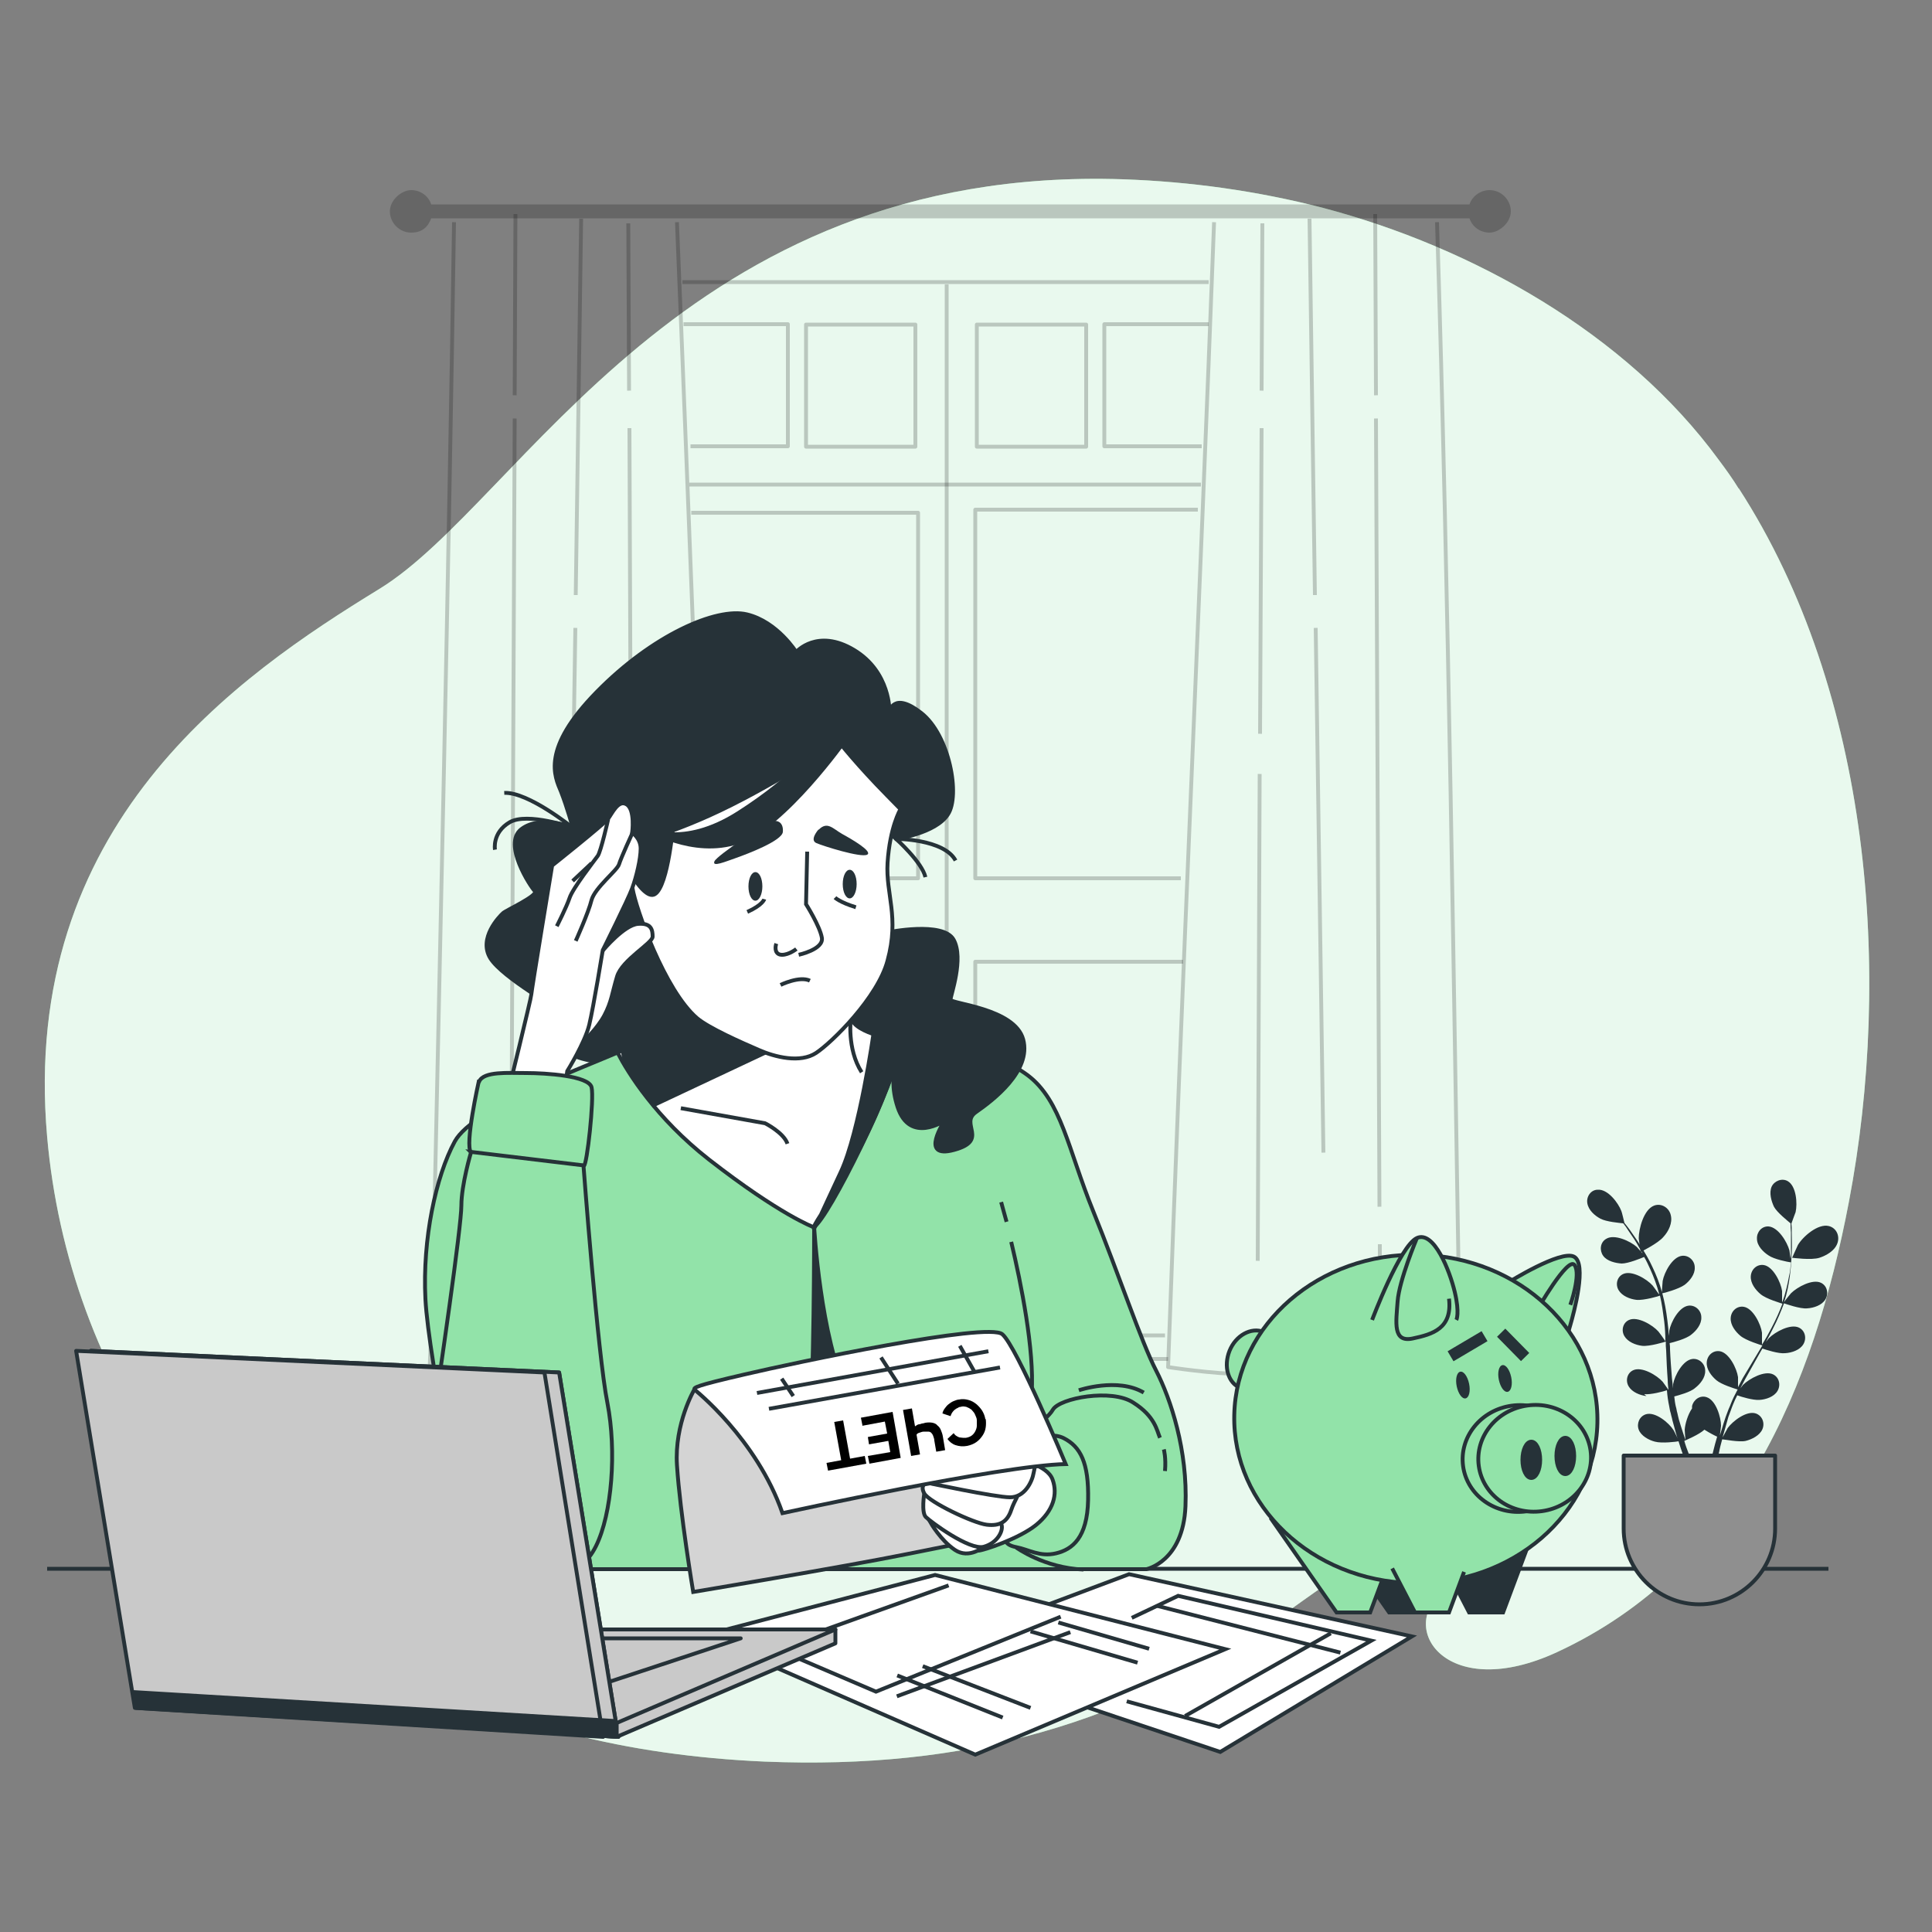
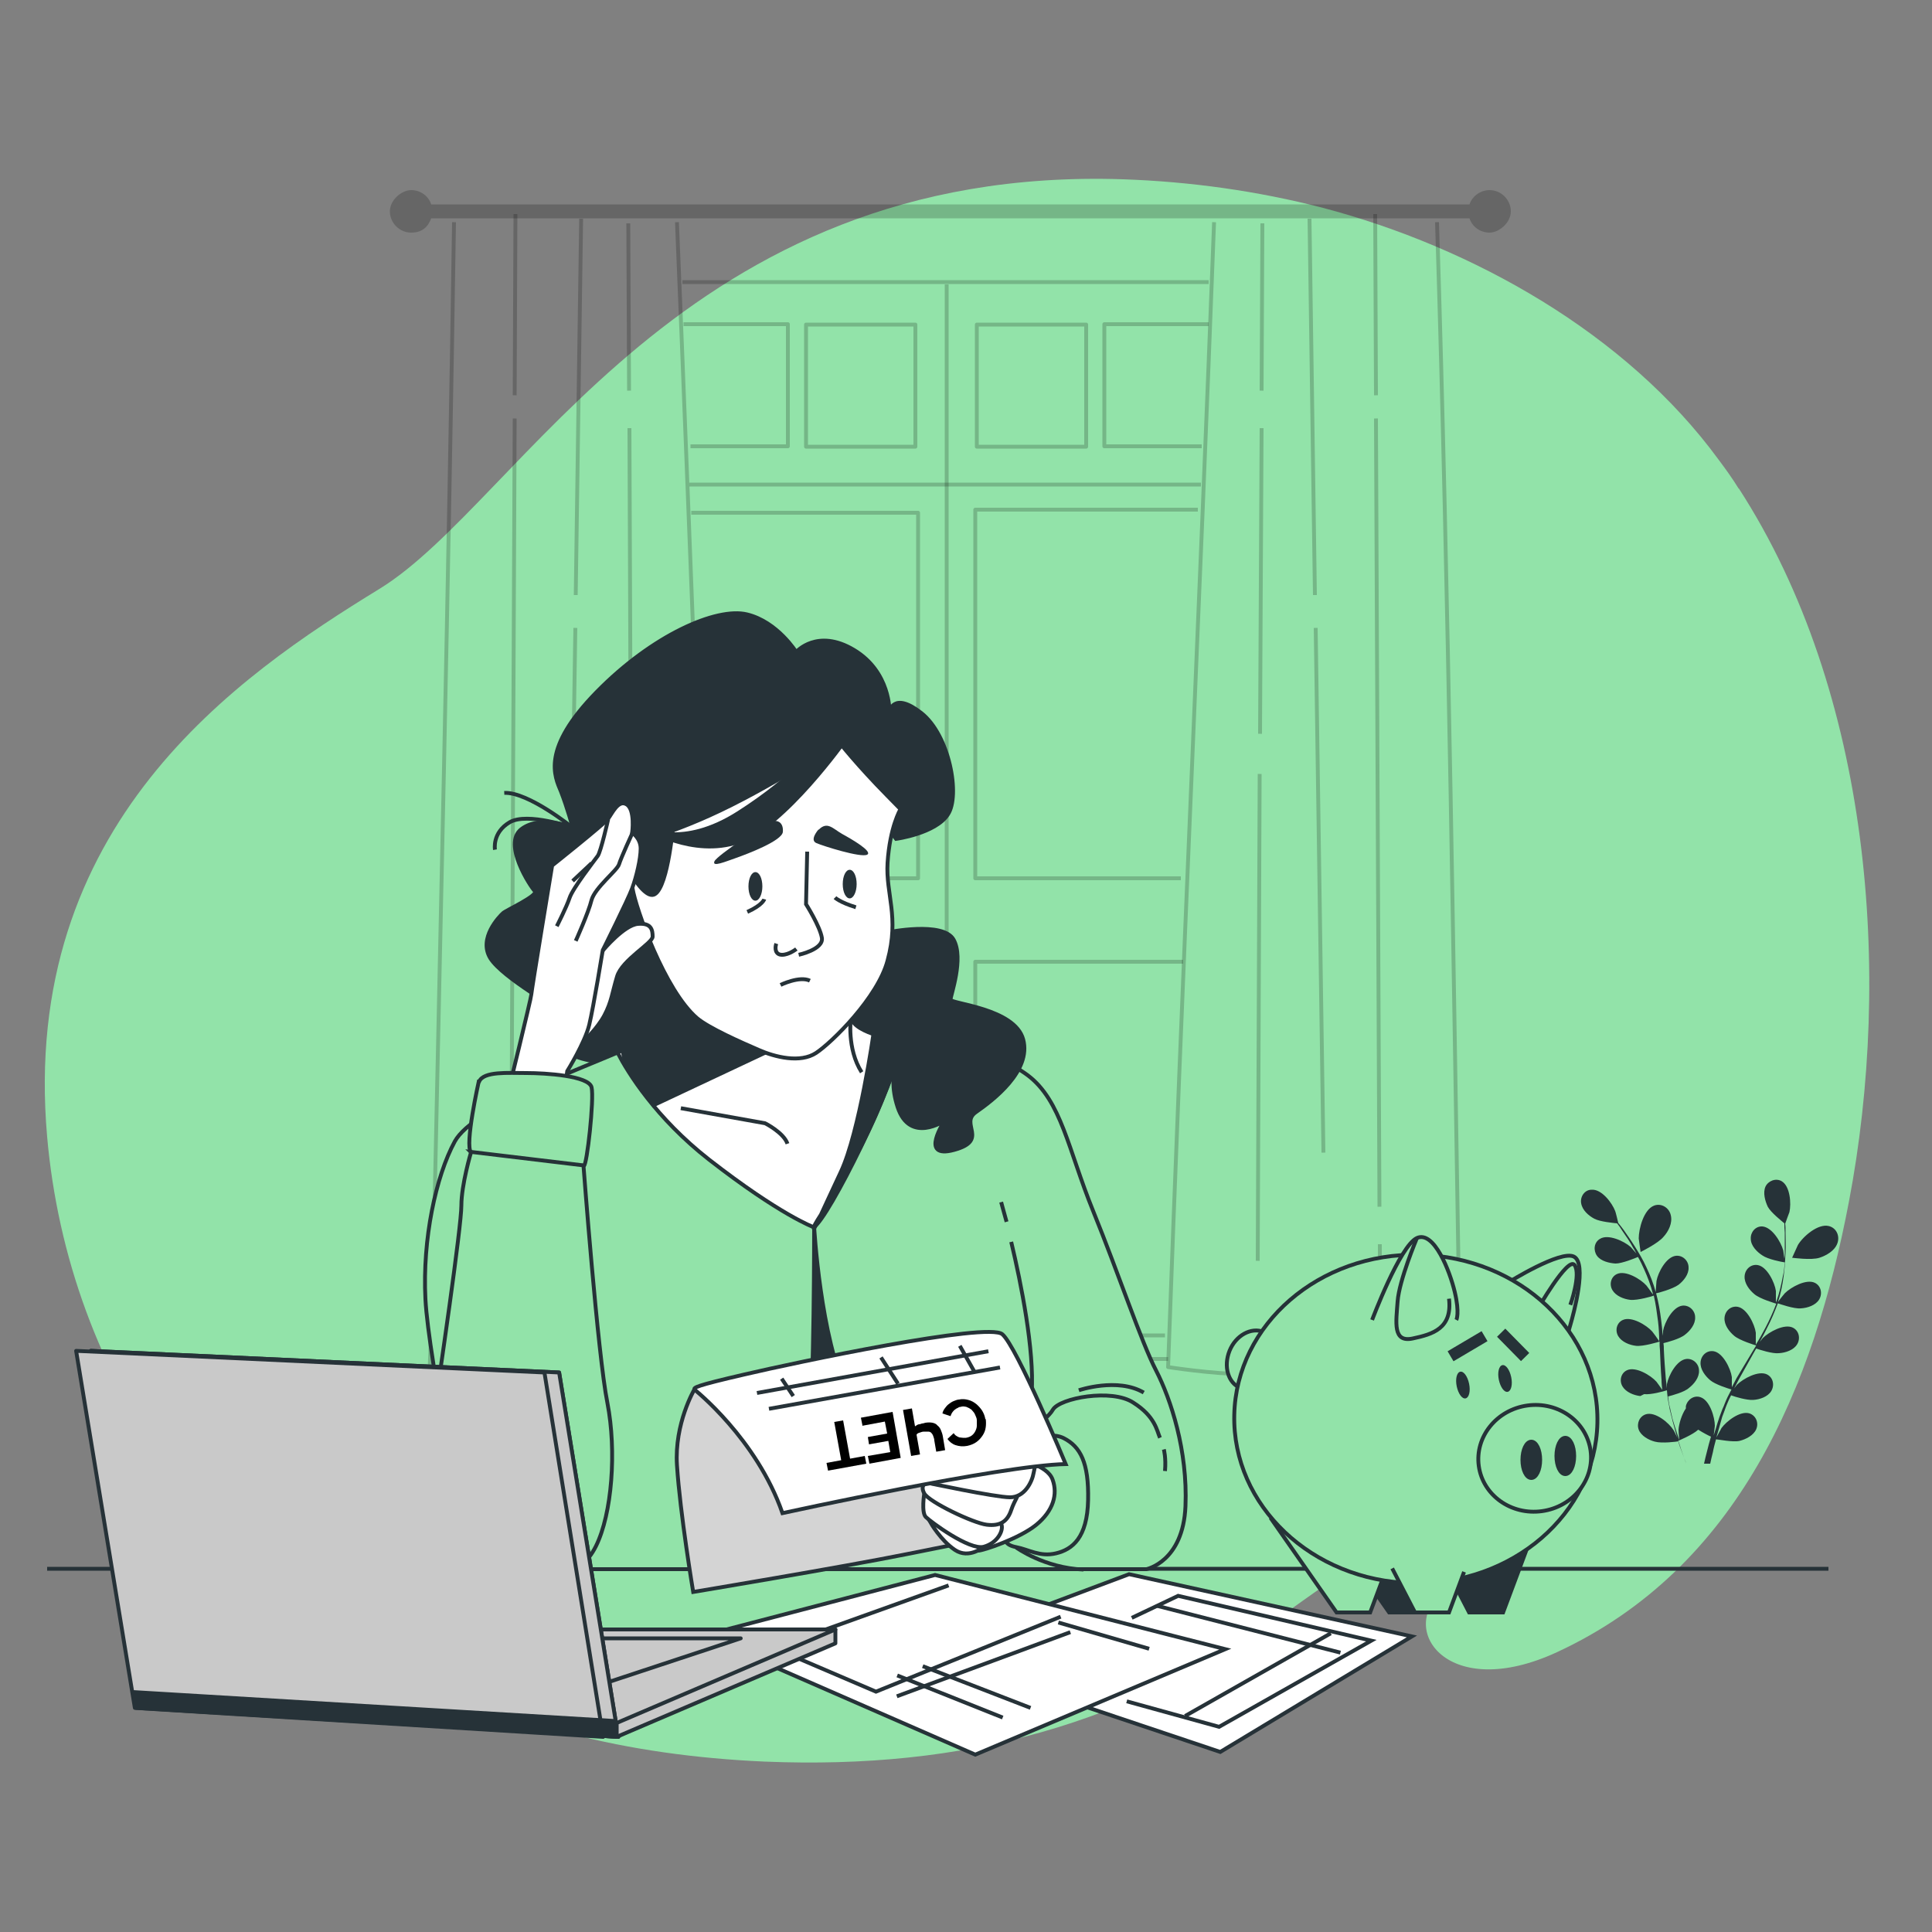
<svg xmlns="http://www.w3.org/2000/svg" version="1.1" viewBox="0 0 500 500">
  <rect x="0" y="0" width="500" height="500" fill="#808080" stroke="none" />
  <defs>
    <style> .cls-1 { stroke-width: 3px; } .cls-1, .cls-2, .cls-3, .cls-4, .cls-5, .cls-6, .cls-7, .cls-8, .cls-9, .cls-10, .cls-11, .cls-12 { stroke: #263238; } .cls-1, .cls-2, .cls-5, .cls-6, .cls-7, .cls-8 { stroke-miterlimit: 10; } .cls-1, .cls-8, .cls-9, .cls-13, .cls-14 { fill: none; } .cls-2, .cls-15 { fill: #fff; } .cls-16, .cls-17, .cls-14 { opacity: .2; } .cls-16, .cls-14, .cls-15 { isolation: isolate; } .cls-3 { stroke-miterlimit: 10; stroke-width: 1px; } .cls-3, .cls-4, .cls-6, .cls-18 { fill: #92e3a9; } .cls-4 { stroke-miterlimit: 10; stroke-width: 1px; } .cls-5, .cls-19, .cls-11 { fill: #263238; } .cls-7 { fill: #d4d4d4; } .cls-9, .cls-10, .cls-13, .cls-11, .cls-14, .cls-12 { stroke-linejoin: round; } .cls-9, .cls-10, .cls-11, .cls-12 { stroke-linecap: round; } .cls-10 { fill: #c9c9c9; } .cls-13, .cls-14 { stroke: #000; } .cls-12 { fill: #8f8f8f; } .cls-15 { opacity: .8; } </style>
  </defs>
  <g>
    <g id="_Слой_1" data-name="Слой_1">
      <g id="freepik--background-simple--inject-61">
        <g>
          <path class="cls-18" d="M450,126.5c-1.6-2.6-3.4-5.1-5.2-7.5-23.9-32.7-63.7-55-102.4-65.2-17-4.4-34.4-6.8-51.7-7.4-114-3.8-155.8,83.5-192.5,106C61.5,174.9,5.1,213.4,12.2,294.2c5.4,61.4,43,120.2,111.6,146.9,7.6,3,15.5,5.5,23.8,7.6,15.5,4,32.2,6.4,50.3,7.2,51.9,2.1,94.1-9.5,135.3-38.8,9.6-6.8,19.1-14.5,31.6-15.3,9-.6,17.6,2.4,8.2,10.5-11.1,9.5,1.7,28.3,29.9,15.3,47.1-21.8,66.5-68.8,75.6-116.6,11.2-58.7,5.8-131.6-28.5-184.6h0Z" />
-           <path class="cls-15" d="M450,126.5c-1.6-2.6-3.4-5.1-5.2-7.5-23.9-32.7-63.7-55-102.4-65.2-17-4.4-34.4-6.8-51.7-7.4-114-3.8-155.8,83.5-192.5,106C61.5,174.9,5.1,213.4,12.2,294.2c5.4,61.4,43,120.2,111.6,146.9,7.6,3,15.5,5.5,23.8,7.6,15.5,4,32.2,6.4,50.3,7.2,51.9,2.1,94.1-9.5,135.3-38.8,9.6-6.8,19.1-14.5,31.6-15.3,9-.6,17.6,2.4,8.2,10.5-11.1,9.5,1.7,28.3,29.9,15.3,47.1-21.8,66.5-68.8,75.6-116.6,11.2-58.7,5.8-131.6-28.5-184.6h0Z" />
        </g>
      </g>
      <g id="freepik--Table--inject-61">
        <line class="cls-8" x1="12.2" y1="406" x2="473.2" y2="406" />
      </g>
      <g id="freepik--Window--inject-61">
        <g>
          <path class="cls-16" d="M385.5,49.2c-2.4,0-4.5,1.6-5.2,3.7H111.6c-.7-2.2-2.8-3.7-5.2-3.7s-5.5,2.5-5.5,5.5,2.5,5.5,5.5,5.5,4.4-1.6,5.2-3.7h268.7c.7,2.2,2.8,3.7,5.2,3.7s5.5-2.5,5.5-5.5-2.5-5.5-5.5-5.5h0Z" />
          <g class="cls-17">
            <path class="cls-13" d="M175.2,57.5c3.8,93.2,7.2,187.2,11.2,280l-.4,18.2s-17.2,0-26.3.9-23.1.9-33.1.9-15.4-3.6-15.4-3.6l.7-16.4c2-92.8,4.2-186.8,5.6-280" />
            <line class="cls-13" x1="132.2" y1="322" x2="132.2" y2="333" />
            <line class="cls-13" x1="133.2" y1="108.3" x2="132.3" y2="312.3" />
            <line class="cls-13" x1="133.4" y1="55.4" x2="133.2" y2="102.3" />
            <line class="cls-13" x1="148.9" y1="162.5" x2="146.8" y2="298.3" />
            <line class="cls-13" x1="150.4" y1="56.6" x2="149" y2="154" />
            <line class="cls-13" x1="163.3" y1="200.3" x2="163.8" y2="326.3" />
            <line class="cls-13" x1="162.9" y1="110.8" x2="163.2" y2="189.9" />
            <line class="cls-13" x1="162.6" y1="57.8" x2="162.8" y2="101.1" />
          </g>
          <g class="cls-17">
            <path class="cls-13" d="M314.2,57.5c-3.7,98.6-8.4,198.2-11.9,296.3,0,0,11.7,1.8,19.3,1.8h38.5c8.3,0,17.8-1.8,17.8-1.8-1.7-98-2.9-197.6-6-296.3" />
            <line class="cls-13" x1="357.1" y1="322" x2="357.1" y2="333" />
            <line class="cls-13" x1="356.1" y1="108.3" x2="357" y2="312.3" />
            <line class="cls-13" x1="355.9" y1="55.4" x2="356.1" y2="102.3" />
            <line class="cls-13" x1="340.5" y1="162.5" x2="342.5" y2="298.3" />
            <line class="cls-13" x1="338.9" y1="56.6" x2="340.3" y2="154" />
            <line class="cls-13" x1="326" y1="200.3" x2="325.5" y2="326.3" />
            <line class="cls-13" x1="326.5" y1="110.8" x2="326.1" y2="189.9" />
            <line class="cls-13" x1="326.7" y1="57.8" x2="326.5" y2="101.1" />
          </g>
          <g class="cls-17">
            <polyline class="cls-13" points="176.9 83.9 203.9 83.9 203.9 115.5 178.7 115.5" />
            <rect class="cls-13" x="208.6" y="84" width="28.3" height="31.6" />
          </g>
          <g class="cls-17">
            <polyline class="cls-13" points="312.8 83.9 285.8 83.9 285.8 115.5 311 115.5" />
            <rect class="cls-13" x="252.8" y="84" width="28.3" height="31.6" />
          </g>
          <polyline class="cls-14" points="181.3 227.3 237.6 227.3 237.6 132.7 178.9 132.7" />
          <polyline class="cls-14" points="310 131.9 252.4 131.9 252.4 227.3 305.6 227.3" />
          <polyline class="cls-14" points="183.2 249.7 237.6 249.7 237.6 344.8 187.3 344.8" />
          <polyline class="cls-14" points="306.2 248.9 252.4 248.9 252.4 345.6 301.5 345.6" />
          <line class="cls-14" x1="187.1" y1="351.7" x2="302.3" y2="351.7" />
          <line class="cls-14" x1="176.6" y1="73" x2="312.8" y2="73" />
          <line class="cls-14" x1="245" y1="73.6" x2="245" y2="350.4" />
          <line class="cls-14" x1="178.4" y1="125.4" x2="310.8" y2="125.4" />
        </g>
      </g>
      <g id="freepik--Plant--inject-61">
        <g>
          <g>
            <path class="cls-19" d="M470.9,325.5c-2.1.7-7.1,0-7.1,0,0,0,1.4-3.1,1.5-3.3,1.3-2.2,5.2-5.6,8-4.9,2,.5,2.9,2.6,2.2,4.5-.7,1.9-2.8,3.1-4.6,3.7h0Z" />
            <path class="cls-19" d="M424.6,324.1s-.5-3.4-.5-3.6c0-2.5,1.3-7.5,4-8.5,1.9-.7,3.9.6,4.3,2.5.5,2-.6,4.2-1.9,5.6-1.4,1.7-5.9,3.9-5.9,3.9h0Z" />
-             <path class="cls-19" d="M425.5,360.8c1.7.2,5-.7,5.9-1,.1,1.4.3,2.8.6,4.2.1.6.2,1.2.4,1.8.1.6.3,1.1.4,1.7.3,1.1.6,2.2.9,3.3s.3,1,.5,1.5c-.4-.8-1-2.1-1.1-2.2-1.2-1.9-4.7-4.8-7.1-4.1-1.7.5-2.5,2.4-1.9,4,.6,1.6,2.6,2.7,4.2,3.1,1.8.5,5.7,0,6.1-.1.4,1.3.8,2.5,1.2,3.6.3.8.5,1.5.8,2.1h1.6c-.3-.8-.7-1.7-1-2.6-.4-1-.8-2.1-1.1-3.2.4-.2,3.8-1.6,5.2-2.9,1.4.9,3,1.7,3.3,1.8-.4,1.3-.7,2.5-1,3.7-.3,1.2-.6,2.3-.8,3.3h1.6c.2-.9.4-1.9.7-3,.2-1.1.5-2.2.8-3.3.5,0,4.4.8,6.1.4,1.6-.4,3.6-1.4,4.3-3,.7-1.6,0-3.5-1.7-4.1-2.4-.8-6,2-7.3,3.8,0,.1-.9,1.6-1.3,2.4.2-.7.4-1.4.6-2.1.3-1,.6-2.1.9-3.2.2-.5.4-1.1.6-1.6.2-.6.4-1.1.6-1.6.3-.8.7-1.6,1.1-2.4,1,.4,4.1,1.3,5.7,1.2,1.7-.1,3.8-.8,4.7-2.3.9-1.5.5-3.5-1.1-4.3-2.2-1.1-6.2,1.1-7.8,2.7,0,0-.3.4-.7.9.4-.8.8-1.5,1.2-2.3,1.2-2.2,2.5-4.4,3.7-6.6.3-.5.5-.9.8-1.4.9.3,4.2,1.4,5.9,1.2,1.7-.1,3.8-.8,4.7-2.3.9-1.5.5-3.5-1.1-4.3-2.2-1.1-6.2,1.1-7.8,2.7,0,0-.4.5-.8,1,.7-1.2,1.3-2.4,1.9-3.6,1.1-2.1,2-4.3,2.8-6.4.3.1,4.2,1.5,6,1.3,1.7-.1,3.8-.8,4.7-2.3.9-1.5.5-3.5-1.1-4.3-2.2-1.1-6.2,1.1-7.8,2.7-.1.1-1.4,1.7-1.8,2.3,0,0,0,0,0,0,.8-2.3,1.2-4.5,1.5-6.7.3-2.2.4-4.2.5-6.1s0-3.6,0-5.2c0-.8,0-1.6-.1-2.3h0s1-2.8,1.1-3c.5-2.2.2-6.7-2-8-1.5-.9-3.5-.1-4.2,1.4-.7,1.6-.1,3.7.6,5.2.8,1.5,3.6,3.7,4.3,4.3,0,.7,0,1.5.1,2.4,0,1.5,0,3.3,0,5.2,0,.5,0,1-.1,1.6-.1-.9-.3-2.1-.3-2.2-.6-2.2-2.9-6-5.4-6.2-1.8-.1-3.1,1.5-3,3.2,0,1.8,1.6,3.4,3,4.3,1.4,1,5,1.7,5.8,1.8-.1,1.2-.2,2.4-.5,3.6-.4,2.1-.9,4.4-1.7,6.6h-.1c0-.9,0-2.6,0-2.8-.3-2.2-2.3-6.3-4.7-6.7-1.8-.3-3.3,1.1-3.4,2.9-.1,1.8,1.2,3.5,2.5,4.6,1.5,1.3,5.5,2.4,5.7,2.5-.8,2.1-1.7,4.1-2.8,6.2-.8,1.5-1.6,3-2.5,4.4,0-.6,0-2.9,0-3.1-.3-2.2-2.3-6.3-4.7-6.7-1.8-.3-3.3,1.1-3.4,2.9-.1,1.8,1.2,3.5,2.5,4.6,1.4,1.2,5.3,2.4,5.7,2.5-.4.7-.8,1.3-1.2,2-1.3,2.2-2.6,4.3-3.9,6.5-.4.8-.8,1.5-1.2,2.3,0-.9,0-2.5,0-2.6-.3-2.2-2.3-6.3-4.7-6.7-1.8-.3-3.3,1.1-3.4,2.9-.1,1.8,1.2,3.5,2.5,4.6,1.3,1.1,4.5,2.1,5.5,2.4-.7,1.3-1.3,2.5-1.8,3.8-.2.6-.5,1.1-.7,1.7-.2.5-.4,1.1-.6,1.6-.4,1.1-.7,2.2-1,3.2-.2.5-.3,1-.5,1.6.1-.9.3-2.3.3-2.5,0-2.2-1.3-6.6-3.7-7.4-1.7-.6-3.4.6-3.8,2.3,0,.2,0,.4,0,.6-1.1,1.6-1.8,4-1.9,5.5,0,.1.1,1.8.2,2.7-.2-.7-.5-1.4-.7-2.1-.3-1-.7-2.1-1-3.2-.1-.5-.3-1.1-.4-1.7-.2-.6-.2-1.1-.4-1.7-.2-.8-.3-1.7-.4-2.6,1.1-.3,4.2-1.1,5.4-2.2,1.3-1,2.7-2.7,2.6-4.5,0-1.7-1.5-3.2-3.3-3-2.5.3-4.6,4.3-5,6.5,0,0,0,.5,0,1.1-.1-.9-.2-1.7-.3-2.6-.2-2.5-.4-5-.5-7.5,0-.5,0-1-.1-1.6.9-.2,4.3-1.1,5.6-2.2,1.3-1,2.7-2.7,2.6-4.5,0-1.7-1.5-3.2-3.3-3-2.5.3-4.6,4.3-5,6.5,0,0,0,.6-.1,1.3-.1-1.4-.2-2.7-.4-4.1-.3-2.4-.7-4.7-1.3-6.9.3,0,4.3-1.1,5.8-2.2,1.3-1,2.7-2.7,2.6-4.5,0-1.7-1.5-3.2-3.3-3-2.5.3-4.6,4.3-5,6.5,0,.2-.2,2.2-.2,2.9,0,0,0,0,0,0-.6-2.3-1.5-4.5-2.4-6.4-.9-2-2-3.8-3-5.4-1-1.6-2-3-2.9-4.3-.5-.7-1-1.3-1.4-1.8h0s-.7-3-.8-3.1c-.8-2.1-3.5-5.7-6.1-5.5-1.8,0-3,1.8-2.7,3.5.3,1.8,1.9,3.2,3.4,4,1.5.8,5,1.1,5.9,1.2.5.6.9,1.2,1.4,2,.9,1.3,1.9,2.7,2.8,4.4.3.4.5.9.8,1.4-.6-.7-1.4-1.6-1.5-1.7-1.7-1.5-5.8-3.4-7.9-2.1-1.6.9-1.8,3-.8,4.4,1,1.4,3.2,1.9,4.8,2,1.7,0,5.1-1.4,5.8-1.7.6,1,1.1,2.1,1.6,3.2.9,2,1.7,4.1,2.3,6.4,0,0,0,0-.1,0-.5-.7-1.5-2.1-1.6-2.2-1.5-1.7-5.4-4-7.6-3-1.6.7-2.1,2.7-1.2,4.2.9,1.5,2.9,2.3,4.6,2.5,1.9.2,6-1,6.1-1.1.5,2.1.8,4.4,1.1,6.7.2,1.7.3,3.4.3,5.1-.3-.5-1.7-2.4-1.8-2.5-1.5-1.7-5.4-4-7.6-3-1.6.7-2.1,2.7-1.2,4.2.9,1.5,2.9,2.3,4.6,2.5,1.9.2,5.8-1,6.1-1.1,0,.8,0,1.5.1,2.3.1,2.5.2,5.1.4,7.6,0,.9.1,1.7.2,2.6-.5-.7-1.4-2-1.5-2.1-1.5-1.7-5.4-4-7.6-3-1.6.7-2.1,2.7-1.2,4.2.9,1.5,2.9,2.3,4.6,2.5h0Z" />
-           </g>
-           <path class="cls-12" d="M439.8,415.2h0c-10.8,0-19.6-8.8-19.6-19.6v-18.9h39.2v18.9c0,10.8-8.8,19.6-19.6,19.6h0Z" />
+             <path class="cls-19" d="M425.5,360.8c1.7.2,5-.7,5.9-1,.1,1.4.3,2.8.6,4.2.1.6.2,1.2.4,1.8.1.6.3,1.1.4,1.7.3,1.1.6,2.2.9,3.3s.3,1,.5,1.5c-.4-.8-1-2.1-1.1-2.2-1.2-1.9-4.7-4.8-7.1-4.1-1.7.5-2.5,2.4-1.9,4,.6,1.6,2.6,2.7,4.2,3.1,1.8.5,5.7,0,6.1-.1.4,1.3.8,2.5,1.2,3.6.3.8.5,1.5.8,2.1c-.3-.8-.7-1.7-1-2.6-.4-1-.8-2.1-1.1-3.2.4-.2,3.8-1.6,5.2-2.9,1.4.9,3,1.7,3.3,1.8-.4,1.3-.7,2.5-1,3.7-.3,1.2-.6,2.3-.8,3.3h1.6c.2-.9.4-1.9.7-3,.2-1.1.5-2.2.8-3.3.5,0,4.4.8,6.1.4,1.6-.4,3.6-1.4,4.3-3,.7-1.6,0-3.5-1.7-4.1-2.4-.8-6,2-7.3,3.8,0,.1-.9,1.6-1.3,2.4.2-.7.4-1.4.6-2.1.3-1,.6-2.1.9-3.2.2-.5.4-1.1.6-1.6.2-.6.4-1.1.6-1.6.3-.8.7-1.6,1.1-2.4,1,.4,4.1,1.3,5.7,1.2,1.7-.1,3.8-.8,4.7-2.3.9-1.5.5-3.5-1.1-4.3-2.2-1.1-6.2,1.1-7.8,2.7,0,0-.3.4-.7.9.4-.8.8-1.5,1.2-2.3,1.2-2.2,2.5-4.4,3.7-6.6.3-.5.5-.9.8-1.4.9.3,4.2,1.4,5.9,1.2,1.7-.1,3.8-.8,4.7-2.3.9-1.5.5-3.5-1.1-4.3-2.2-1.1-6.2,1.1-7.8,2.7,0,0-.4.5-.8,1,.7-1.2,1.3-2.4,1.9-3.6,1.1-2.1,2-4.3,2.8-6.4.3.1,4.2,1.5,6,1.3,1.7-.1,3.8-.8,4.7-2.3.9-1.5.5-3.5-1.1-4.3-2.2-1.1-6.2,1.1-7.8,2.7-.1.1-1.4,1.7-1.8,2.3,0,0,0,0,0,0,.8-2.3,1.2-4.5,1.5-6.7.3-2.2.4-4.2.5-6.1s0-3.6,0-5.2c0-.8,0-1.6-.1-2.3h0s1-2.8,1.1-3c.5-2.2.2-6.7-2-8-1.5-.9-3.5-.1-4.2,1.4-.7,1.6-.1,3.7.6,5.2.8,1.5,3.6,3.7,4.3,4.3,0,.7,0,1.5.1,2.4,0,1.5,0,3.3,0,5.2,0,.5,0,1-.1,1.6-.1-.9-.3-2.1-.3-2.2-.6-2.2-2.9-6-5.4-6.2-1.8-.1-3.1,1.5-3,3.2,0,1.8,1.6,3.4,3,4.3,1.4,1,5,1.7,5.8,1.8-.1,1.2-.2,2.4-.5,3.6-.4,2.1-.9,4.4-1.7,6.6h-.1c0-.9,0-2.6,0-2.8-.3-2.2-2.3-6.3-4.7-6.7-1.8-.3-3.3,1.1-3.4,2.9-.1,1.8,1.2,3.5,2.5,4.6,1.5,1.3,5.5,2.4,5.7,2.5-.8,2.1-1.7,4.1-2.8,6.2-.8,1.5-1.6,3-2.5,4.4,0-.6,0-2.9,0-3.1-.3-2.2-2.3-6.3-4.7-6.7-1.8-.3-3.3,1.1-3.4,2.9-.1,1.8,1.2,3.5,2.5,4.6,1.4,1.2,5.3,2.4,5.7,2.5-.4.7-.8,1.3-1.2,2-1.3,2.2-2.6,4.3-3.9,6.5-.4.8-.8,1.5-1.2,2.3,0-.9,0-2.5,0-2.6-.3-2.2-2.3-6.3-4.7-6.7-1.8-.3-3.3,1.1-3.4,2.9-.1,1.8,1.2,3.5,2.5,4.6,1.3,1.1,4.5,2.1,5.5,2.4-.7,1.3-1.3,2.5-1.8,3.8-.2.6-.5,1.1-.7,1.7-.2.5-.4,1.1-.6,1.6-.4,1.1-.7,2.2-1,3.2-.2.5-.3,1-.5,1.6.1-.9.3-2.3.3-2.5,0-2.2-1.3-6.6-3.7-7.4-1.7-.6-3.4.6-3.8,2.3,0,.2,0,.4,0,.6-1.1,1.6-1.8,4-1.9,5.5,0,.1.1,1.8.2,2.7-.2-.7-.5-1.4-.7-2.1-.3-1-.7-2.1-1-3.2-.1-.5-.3-1.1-.4-1.7-.2-.6-.2-1.1-.4-1.7-.2-.8-.3-1.7-.4-2.6,1.1-.3,4.2-1.1,5.4-2.2,1.3-1,2.7-2.7,2.6-4.5,0-1.7-1.5-3.2-3.3-3-2.5.3-4.6,4.3-5,6.5,0,0,0,.5,0,1.1-.1-.9-.2-1.7-.3-2.6-.2-2.5-.4-5-.5-7.5,0-.5,0-1-.1-1.6.9-.2,4.3-1.1,5.6-2.2,1.3-1,2.7-2.7,2.6-4.5,0-1.7-1.5-3.2-3.3-3-2.5.3-4.6,4.3-5,6.5,0,0,0,.6-.1,1.3-.1-1.4-.2-2.7-.4-4.1-.3-2.4-.7-4.7-1.3-6.9.3,0,4.3-1.1,5.8-2.2,1.3-1,2.7-2.7,2.6-4.5,0-1.7-1.5-3.2-3.3-3-2.5.3-4.6,4.3-5,6.5,0,.2-.2,2.2-.2,2.9,0,0,0,0,0,0-.6-2.3-1.5-4.5-2.4-6.4-.9-2-2-3.8-3-5.4-1-1.6-2-3-2.9-4.3-.5-.7-1-1.3-1.4-1.8h0s-.7-3-.8-3.1c-.8-2.1-3.5-5.7-6.1-5.5-1.8,0-3,1.8-2.7,3.5.3,1.8,1.9,3.2,3.4,4,1.5.8,5,1.1,5.9,1.2.5.6.9,1.2,1.4,2,.9,1.3,1.9,2.7,2.8,4.4.3.4.5.9.8,1.4-.6-.7-1.4-1.6-1.5-1.7-1.7-1.5-5.8-3.4-7.9-2.1-1.6.9-1.8,3-.8,4.4,1,1.4,3.2,1.9,4.8,2,1.7,0,5.1-1.4,5.8-1.7.6,1,1.1,2.1,1.6,3.2.9,2,1.7,4.1,2.3,6.4,0,0,0,0-.1,0-.5-.7-1.5-2.1-1.6-2.2-1.5-1.7-5.4-4-7.6-3-1.6.7-2.1,2.7-1.2,4.2.9,1.5,2.9,2.3,4.6,2.5,1.9.2,6-1,6.1-1.1.5,2.1.8,4.4,1.1,6.7.2,1.7.3,3.4.3,5.1-.3-.5-1.7-2.4-1.8-2.5-1.5-1.7-5.4-4-7.6-3-1.6.7-2.1,2.7-1.2,4.2.9,1.5,2.9,2.3,4.6,2.5,1.9.2,5.8-1,6.1-1.1,0,.8,0,1.5.1,2.3.1,2.5.2,5.1.4,7.6,0,.9.1,1.7.2,2.6-.5-.7-1.4-2-1.5-2.1-1.5-1.7-5.4-4-7.6-3-1.6.7-2.1,2.7-1.2,4.2.9,1.5,2.9,2.3,4.6,2.5h0Z" />
+           </g>
        </g>
      </g>
      <g id="freepik--Character--inject-61">
        <g>
          <g>
-             <path class="cls-8" d="M247.3,222.7c-3-5.6-15.4-5.6-15.4-5.6,0,0,6.7,6,7.6,9.9" />
            <path class="cls-5" d="M206.1,168.8s-4.9-7.9-12.8-9.8c-7.9-1.9-24.5,5.4-38.9,20.1-14.4,14.7-10.9,21.8-9.2,25.8,1.6,4.1,3,9.2,3,9.2,0,0-8.4-3.3-13.3.5s2.4,14.9,3.5,16c1.1,1.1-7.3,4.9-8.2,5.7s-6.5,6.5-3.3,11.7c3.3,5.2,17.9,13.1,17.9,13.9s-2.7,7.3,1.4,10.1,11.1,3.3,13.9,2.7,20.1,3,22-12c1.9-14.9-3.5-39.1-3.5-39.1l38.6-25.3,14.7,18.8s10.2-1.4,13.4-6.3c3.3-4.9.4-20.6-6.9-26.3s-8.2-.3-8.2-.3c0,0,.3-10.3-9.2-16s-14.9.5-14.9.5h0Z" />
            <path class="cls-8" d="M130.5,205.2c6.2-.3,17.7,9,17.7,9,0,0-11.7-4.1-16.3-1.4-4.6,2.7-3.8,7.1-3.8,7.1" />
          </g>
          <g>
            <path class="cls-6" d="M174.3,252.8s2.7,5.2.5,10.3c-2.2,5.2-3.8,4.4-13.6,8.7-9.8,4.4-38.6,14.7-43.5,23.6-4.9,9-8.4,25.3-7.6,40.8s10.9,65.8,13.1,68c2.2,2.2,5.2,1.9,5.2,1.9h168.3s9.5-1.9,10.1-16.3-3.8-27.7-7.6-35.1c-3.8-7.3-9.8-25.3-16.3-41.3s-8.2-28.5-16.9-35.1c-8.7-6.5-23.9-9.5-23.9-9.5l-19.6-5.2-2.7-2.5-45.4-8.4h0Z" />
            <g>
              <path class="cls-6" d="M260.2,398.2s-.4,1.6,2.8,2.2c3.2.6,6.1,2.6,10.3,1.6s8.1-4,8.3-13.8c.2-9.7-2-13.8-6.3-16s-13,1.2-14,2.2-1.8,3.6-1.6,6.1.4,17.6.4,17.6h0Z" />
              <path class="cls-8" d="M263.2,372.5s7.5-4.6,9.3-7.7c1.8-3,15.2-5.5,20.8-1.8,5.7,3.6,6.1,7.3,6.9,9.1" />
              <path class="cls-8" d="M263,400.5s7.3,5.3,17.4,5.7" />
            </g>
            <path class="cls-8" d="M279.2,359.8s10-3.4,16.8.6" />
            <path class="cls-8" d="M301.2,375.1s.6,2.2.3,5.6" />
            <path class="cls-5" d="M209.4,367.8c1.3-7.1,1.3-50.3,1.3-50.3,0,0,1.6,28.9,8.7,43.2" />
            <path class="cls-8" d="M261.7,321.4c2.6,10.9,6,28,5.3,39" />
            <path class="cls-8" d="M259.1,311.1s.5,1.9,1.4,5.1" />
          </g>
          <path class="cls-2" d="M161.2,271.8c-.4.2-.9.4-1.4.6,2.7,5.2,9.9,16.9,23.7,27.7,18.5,14.4,27.1,17.5,27.1,17.5,3.8-2.2,21.2-37.3,22.6-47.6.2-1.2.3-2.3.4-3.3l-11.3-3-2.7-2.5-45.4-8.4s2.7,5.2.5,10.3c-2.2,5.2-3.8,4.4-13.6,8.7h0Z" />
          <path class="cls-8" d="M176.2,286.8l21.8,3.9s4.8,2.4,5.8,5.3" />
          <path class="cls-5" d="M226.1,267.3s-3.7,25.8-8.5,36c-4.8,10.2-7.6,16.7-6.9,14.1.8-2.6,15.6-21.3,22.6-47.6l-7.2-2.5h0Z" />
          <path class="cls-8" d="M220.2,263.4s-1.1,8,2.8,14.1" />
          <path class="cls-5" d="M229.7,241.3s14.4-3,17.1,1.9-.8,14.4-.8,15.5,16.6,2.2,18.8,10.3c2.2,8.2-7.9,15.8-12.2,18.8-4.4,3,3.5,7.3-5.7,9.8-9.2,2.5-2.4-7.6-2.4-7.6,0,0-9,6.2-12.2-3.5s1.6-15.8,1.1-16.6c-.5-.8-12.2-2.2-13.1-6.5s8.7-15.5,9.5-22h0Z" />
          <g>
            <path class="cls-5" d="M169.4,285.9l35.3-16.6-28.5-11.7s-1.1,4.6-2.2,7.6-12.8,6.5-12.8,6.5c0,0-.3,5.4,8.2,14.1h0Z" />
            <path class="cls-2" d="M217.2,192.1s4.6,5.9,12.5,13.9,3.3,3.5,3.3,3.5c0,0-2.7,4.5-3.3,13.8-.5,8.1,3.1,13.9,0,25.3-2.5,9.5-14.4,21.2-18.5,23.9s-10.6,1.1-14.9-.8c-4.4-1.9-12.8-5.6-15.9-8.2-8.4-7.2-15.9-28.5-16.7-33.6-.8-5.2-1.1-12-1.1-12,0,0,5.7,0,20.9-6.8s33.7-19,33.7-19h0Z" />
            <path class="cls-5" d="M213.3,191.7s-7.6,9.4-22.2,18.7-23.8,4-23.8,4c0,0,11.9,7.5,23.8,3.5,11.9-4,27.8-26.5,27.8-26.5l-5.6.3Z" />
            <path class="cls-2" d="M197.8,232.7s-.4,1.5-4.4,3.3" />
            <path class="cls-2" d="M216.1,232.3s1.2,1.2,5.4,2.5" />
            <path class="cls-5" d="M174.3,212.7s-1.3,16.5-4.8,18.7-10.4-13-10.4-13l12.6-13.5,2.6,7.8h0Z" />
            <path class="cls-19" d="M198.6,212.9s-13,8.4-13.7,10c-.7,1.6,2.8.1,5.7-.9,2.8-1,11.8-4.4,12-6.7s-1.2-3.6-4-2.4Z" />
            <path class="cls-19" d="M211.8,214.7s-2.4,2.7-.5,3.5,11.4,3.8,13.1,3c1.6-.8-4.1-4.1-6.5-5.4-2.4-1.4-3.8-3.3-6-1.1h0Z" />
            <path class="cls-2" d="M206.7,247.1s6.5-1.4,6-4.4c-.5-3-4.1-8.7-4.1-8.7l.3-13.6" />
            <path class="cls-2" d="M206.1,245.6s-1.9,1.5-3.7,1.5-1.9-1.7-1.5-2.9" />
            <path class="cls-8" d="M202,254.9s4.9-2.4,7.6-1.1" />
            <path class="cls-19" d="M221.7,228.8c0,2-.8,3.7-1.8,3.7s-1.8-1.6-1.8-3.7.8-3.7,1.8-3.7,1.8,1.6,1.8,3.7Z" />
            <path class="cls-19" d="M197.3,229.4c0,2-.8,3.7-1.8,3.7s-1.8-1.6-1.8-3.7.8-3.7,1.8-3.7,1.8,1.6,1.8,3.7Z" />
          </g>
          <g>
            <g>
              <path class="cls-2" d="M156.1,245.9s5.4-6.5,9-6.8c3.5-.3,3.8,1.6,3.8,3.3s-7.9,6-9.2,10.3-1.4,6.5-3.3,10.1c-1.9,3.5-5.2,6.5-5.2,6.5,0,0,1.1-18.2,4.9-23.4h0Z" />
              <path class="cls-2" d="M131.3,283.5s6.2-25.3,6.2-26.1,5.4-33.4,5.4-33.4c0,0,13.3-10.6,14.4-12s2.7-5.2,4.9-3.8c2.2,1.4,1.4,7.3,1.4,7.3,0,0,2.2,1.4,2.2,4.1s-1.1,7.3-2.2,10.3c-1.1,3-7.6,16-7.6,16,0,0-2.4,14.7-3.5,19.3s-5.7,12-5.7,12l-.8,5.7-14.7.5h0Z" />
              <path class="cls-8" d="M163.7,215.5s-3,6.5-3.5,8.2c-.5,1.6-6.2,6-7.1,9.2-.8,3.3-4.1,10.6-4.1,10.6" />
              <path class="cls-8" d="M157.4,212s-1.9,8.4-2.7,9.5c-.8,1.1-6.5,8.4-7.3,10.9-.8,2.4-3.3,7.3-3.3,7.3" />
              <line class="cls-8" x1="153.1" y1="223.4" x2="148.2" y2="228" />
            </g>
            <path class="cls-6" d="M123.9,279.9s-3.7,16.5-2,18.3c1.7,1.7,28.4,3.5,29.2,3.5s2.7-17.3,2-20.3c-.7-3-11.9-3.7-16.8-3.7s-11.1-.5-12.3,2.2h0Z" />
            <path class="cls-6" d="M121.9,298.2s-2.5,8.4-2.5,13.8-5.4,42.7-8.2,61.3c-2.7,18.5,0,25.7,5.4,30.1,5.4,4.5,13.8,7.4,19.8,6.2,5.9-1.2,13.6-1,17.8-9.4,4.2-8.4,5.4-24.7,3-37.1-2.5-12.4-6.2-61.5-6.2-61.5l-29.2-3.5h0Z" />
          </g>
          <path class="cls-2" d="M263.5,377.8s7.5,1.2,8.9,5.1c1.4,3.8.2,8.1-4.2,11.7s-13.8,6.7-15,6.7,1.6-15,4-18.6,6.3-4.9,6.3-4.9h0Z" />
          <path class="cls-7" d="M179.7,359.6s-5.2,8.8-4.5,19.6c.8,12.5,4.2,32.8,4.2,32.8,0,0,38.4-6.4,55.3-9.8,16.9-3.4,20.1-4,20.1-4,0,0,2.1-15.1,6.3-21.7l4.2-6.6s-3.4-18.3-12.2-20.4c-8.7-2.1-73.6,10.1-73.6,10.1h0Z" />
          <g>
            <path class="cls-2" d="M240.8,394s2.6,4.6,6.3,7.1,7.5-.8,7.5-.8l-13.8-6.3Z" />
            <path class="cls-2" d="M239.2,386.5s-.8,4.9.4,6.1c1.2,1.2,11.3,8.7,15,7.7,3.6-1,5.1-4.2,4.6-5.7-.4-1.4-20-8.1-20-8.1h0Z" />
            <path class="cls-2" d="M239.8,383.7s-1.8.6-.6,2.8c1.2,2.2,12.7,7.7,16.2,8.1,3.4.4,5.3-.8,6.3-3.8,1-3,2.4-4,1.2-4.6-1.2-.6-23.1-2.4-23.1-2.4h0Z" />
            <path class="cls-2" d="M239.8,383.7s17.8,3.8,21.6,3.8,5.7-4,6.1-6.3c.4-2.2,1.4-3.4-4-3.4s-20,1.4-22.4,2c-2.4.6-3.8,2-1.2,3.8h0Z" />
          </g>
          <g>
            <path class="cls-2" d="M202.5,391.6s56.7-12.4,73.3-12.7c0,0-12.7-30.5-16.4-33.6-3.7-3.2-53.5,7.3-66.7,10.4-13,3-13.1,3.4-13,3.9,0,0,16.1,12.7,22.8,32h0Z" />
            <g>
              <line class="cls-8" x1="199" y1="364.6" x2="258.8" y2="353.9" />
              <line class="cls-8" x1="248.4" y1="348.3" x2="252.4" y2="355.4" />
              <line class="cls-8" x1="228" y1="351.3" x2="232.4" y2="358.1" />
              <line class="cls-8" x1="202.3" y1="356.8" x2="205.3" y2="361.3" />
              <line class="cls-8" x1="195.9" y1="360.5" x2="255.8" y2="349.7" />
            </g>
          </g>
        </g>
      </g>
      <g id="freepik--Piggy_Bank--inject-61">
        <g>
          <g>
            <path class="cls-6" d="M390.5,331.8s13.3-8.3,16.8-6.6,0,14.6-.9,17.7l-.9,3.1-15.1-14.2h0Z" />
            <path class="cls-6" d="M397.7,339.2s8.1-14.2,9.8-11.8-1.1,10.3-1.1,10.3" />
          </g>
          <polyline class="cls-5" points="342.4 392.8 359.5 417.3 368.2 417.3 375 399.1" />
          <polyline class="cls-5" points="374.3 405.9 380.2 417.3 389 417.3 395.8 399.1" />
          <polyline class="cls-6" points="328.8 392.8 345.9 417.3 354.6 417.3 361.4 399.1" />
          <path class="cls-6" d="M329.8,354.3c-1.7,4-5.6,6.2-8.8,4.9-3.2-1.3-4.4-5.6-2.8-9.6s5.6-6.2,8.8-4.9,4.4,5.6,2.8,9.6Z" />
          <ellipse class="cls-3" cx="366.3" cy="367.1" rx="42.5" ry="47" transform="translate(-8.9 725.1) rotate(-88.7)" />
          <g>
            <path class="cls-6" d="M355.1,341.6s7.2-19.2,11.6-21.2,8.5,8.5,9.8,14,.4,7.2.4,7.2" />
            <path class="cls-6" d="M366.7,320.4s-4.6,10.9-5,16.4-1.3,10.7,3.9,9.6c5.2-1.1,10.3-2.6,9.4-10.3" />
          </g>
-           <ellipse class="cls-4" cx="393.3" cy="377.2" rx="14.6" ry="13.8" transform="translate(-48.3 57.9) rotate(-7.9)" />
          <ellipse class="cls-4" cx="397.3" cy="377.2" rx="14.6" ry="13.8" transform="translate(-48.2 58.4) rotate(-7.9)" />
          <path class="cls-5" d="M398.6,377.8c0,2.6-1,4.7-2.3,4.7s-2.3-2.1-2.3-4.7,1-4.7,2.3-4.7,2.3,2.1,2.3,4.7Z" />
          <path class="cls-5" d="M407.4,376.8c0,2.6-1,4.7-2.3,4.7s-2.3-2.1-2.3-4.7,1-4.7,2.3-4.7,2.3,2.1,2.3,4.7Z" />
          <path class="cls-19" d="M380.2,358.1c.4,1.9,0,3.6-.9,3.8-.9.2-1.9-1.2-2.3-3.1-.4-1.9,0-3.6.9-3.8.9-.2,1.9,1.2,2.3,3.1Z" />
          <path class="cls-19" d="M391.1,356.4c.4,1.9,0,3.6-.9,3.8-.9.2-1.9-1.2-2.3-3.1-.4-1.9,0-3.6.9-3.8.9-.2,1.9,1.2,2.3,3.1Z" />
          <line class="cls-1" x1="375.4" y1="351" x2="384.2" y2="345.8" />
          <line class="cls-1" x1="388.5" y1="344.9" x2="394.7" y2="351.2" />
          <polyline class="cls-6" points="360.3 405.9 366.2 417.3 375 417.3 378.9 406.8" />
        </g>
      </g>
      <g id="freepik--Bills--inject-61">
        <g>
          <g>
            <polygon class="cls-2" points="292.2 407.4 238.6 427.5 315.8 453.4 365.4 423.5 292.2 407.4" />
            <polyline class="cls-8" points="292.9 418.7 304.9 413 354.9 424.6 315.5 446.9 291.6 440.3" />
            <line class="cls-8" x1="299.5" y1="415.6" x2="346.9" y2="427.7" />
            <line class="cls-8" x1="344.4" y1="422.7" x2="306.7" y2="444.1" />
          </g>
          <g>
            <polygon class="cls-2" points="242 407.6 181.9 423.3 252.4 454.1 317.1 426.8 242 407.6" />
            <polyline class="cls-8" points="245.5 410.3 200.3 426.5 226.7 437.8 274.5 418.4" />
            <line class="cls-8" x1="232.2" y1="433.6" x2="259.5" y2="444.5" />
            <line class="cls-8" x1="238.8" y1="431.2" x2="266.7" y2="442" />
            <line class="cls-8" x1="232.1" y1="439" x2="277" y2="422.4" />
            <line class="cls-8" x1="273.9" y1="419.9" x2="297.4" y2="426.7" />
-             <line class="cls-8" x1="266.7" y1="422.2" x2="294.4" y2="430.3" />
          </g>
        </g>
      </g>
      <g id="freepik--Device--inject-61">
        <g>
          <polygon class="cls-10" points="216.2 421.7 148.9 421.7 159.6 449.5 216.2 421.7" />
          <polyline class="cls-9" points="155.8 424 191.7 424 153.9 436.5" />
          <polygon class="cls-10" points="160 449.5 38.8 442 23.5 349.6 144.7 355.2 160 449.5" />
          <polygon class="cls-10" points="160 449.5 38.8 442 23.5 349.6 144.7 355.2 160 449.5" />
          <polygon class="cls-10" points="156.1 449.5 34.9 442 19.7 349.6 140.9 355.2 156.1 449.5" />
          <polygon class="cls-11" points="34.4 437.9 35.2 442 160 449.5 159.2 445.4 34.4 437.9" />
          <polygon class="cls-10" points="216.2 425.3 159.6 449.5 159.6 445.9 216.2 421.7 216.2 425.3" />
        </g>
      </g>
      <g>
        <path d="M255.1,367.2c.1.7.1,1.5,0,2.2-.1.8-.4,1.5-.8,2.1s-.9,1.2-1.6,1.7c-.7.5-1.5.8-2.4,1-1.1.2-2.1.1-3-.2-.9-.3-1.6-.9-2.1-1.6l1.6-1.5c.2.3.5.6.7.7.3.2.5.3.8.4.3,0,.6.1.9.1s.6,0,.8,0c.6-.1,1.1-.3,1.5-.6s.7-.7.9-1.1c.2-.4.4-.9.4-1.4,0-.5,0-1,0-1.5,0-.5-.3-1-.5-1.5s-.6-.8-.9-1.2c-.4-.3-.8-.5-1.3-.7-.5-.1-1-.2-1.5,0-.3,0-.5.1-.8.3-.3.1-.5.3-.8.5-.2.2-.4.4-.6.7-.2.3-.3.6-.4.9l-2.1-.7c.1-.5.3-.9.6-1.3.3-.4.6-.8,1-1.1.4-.3.8-.6,1.3-.8.5-.2,1-.4,1.4-.4.8-.2,1.7-.1,2.4.1.8.2,1.5.6,2.1,1.1.6.5,1.1,1.1,1.5,1.7.4.7.7,1.4.8,2.2Z" />
        <path d="M238.1,376.4l-2.3.4-2.1-11.9,2.3-.4.8,4.6c.2,0,.3-.2.5-.3s.4-.2.6-.2c.2,0,.4-.1.7-.2.3,0,.5-.1.9-.2.7-.1,1.3-.1,1.8,0,.5.1,1,.3,1.3.7.4.3.7.7.9,1.2.2.5.4,1,.5,1.6l.6,3.6-2.3.4-.5-2.9c0-.5-.2-.8-.3-1.2-.1-.3-.3-.6-.5-.8s-.5-.3-.8-.3c-.3,0-.7,0-1.1,0-.5,0-.8.2-1.2.3s-.6.3-.7.5l.9,5.1Z" />
        <path d="M223.2,368.9l-.4-2,8.2-1.5,2.1,11.9-8.1,1.5-.4-2,5.8-1-.5-2.9-5,.9-.3-1.9,5-.9-.6-3.1-5.9,1.1Z" />
        <path d="M213.9,378.6l3.8-.7-1.8-9.9,2.3-.4,1.8,9.9,3.8-.7.4,2-9.9,1.8-.4-2Z" />
      </g>
    </g>
  </g>
</svg>